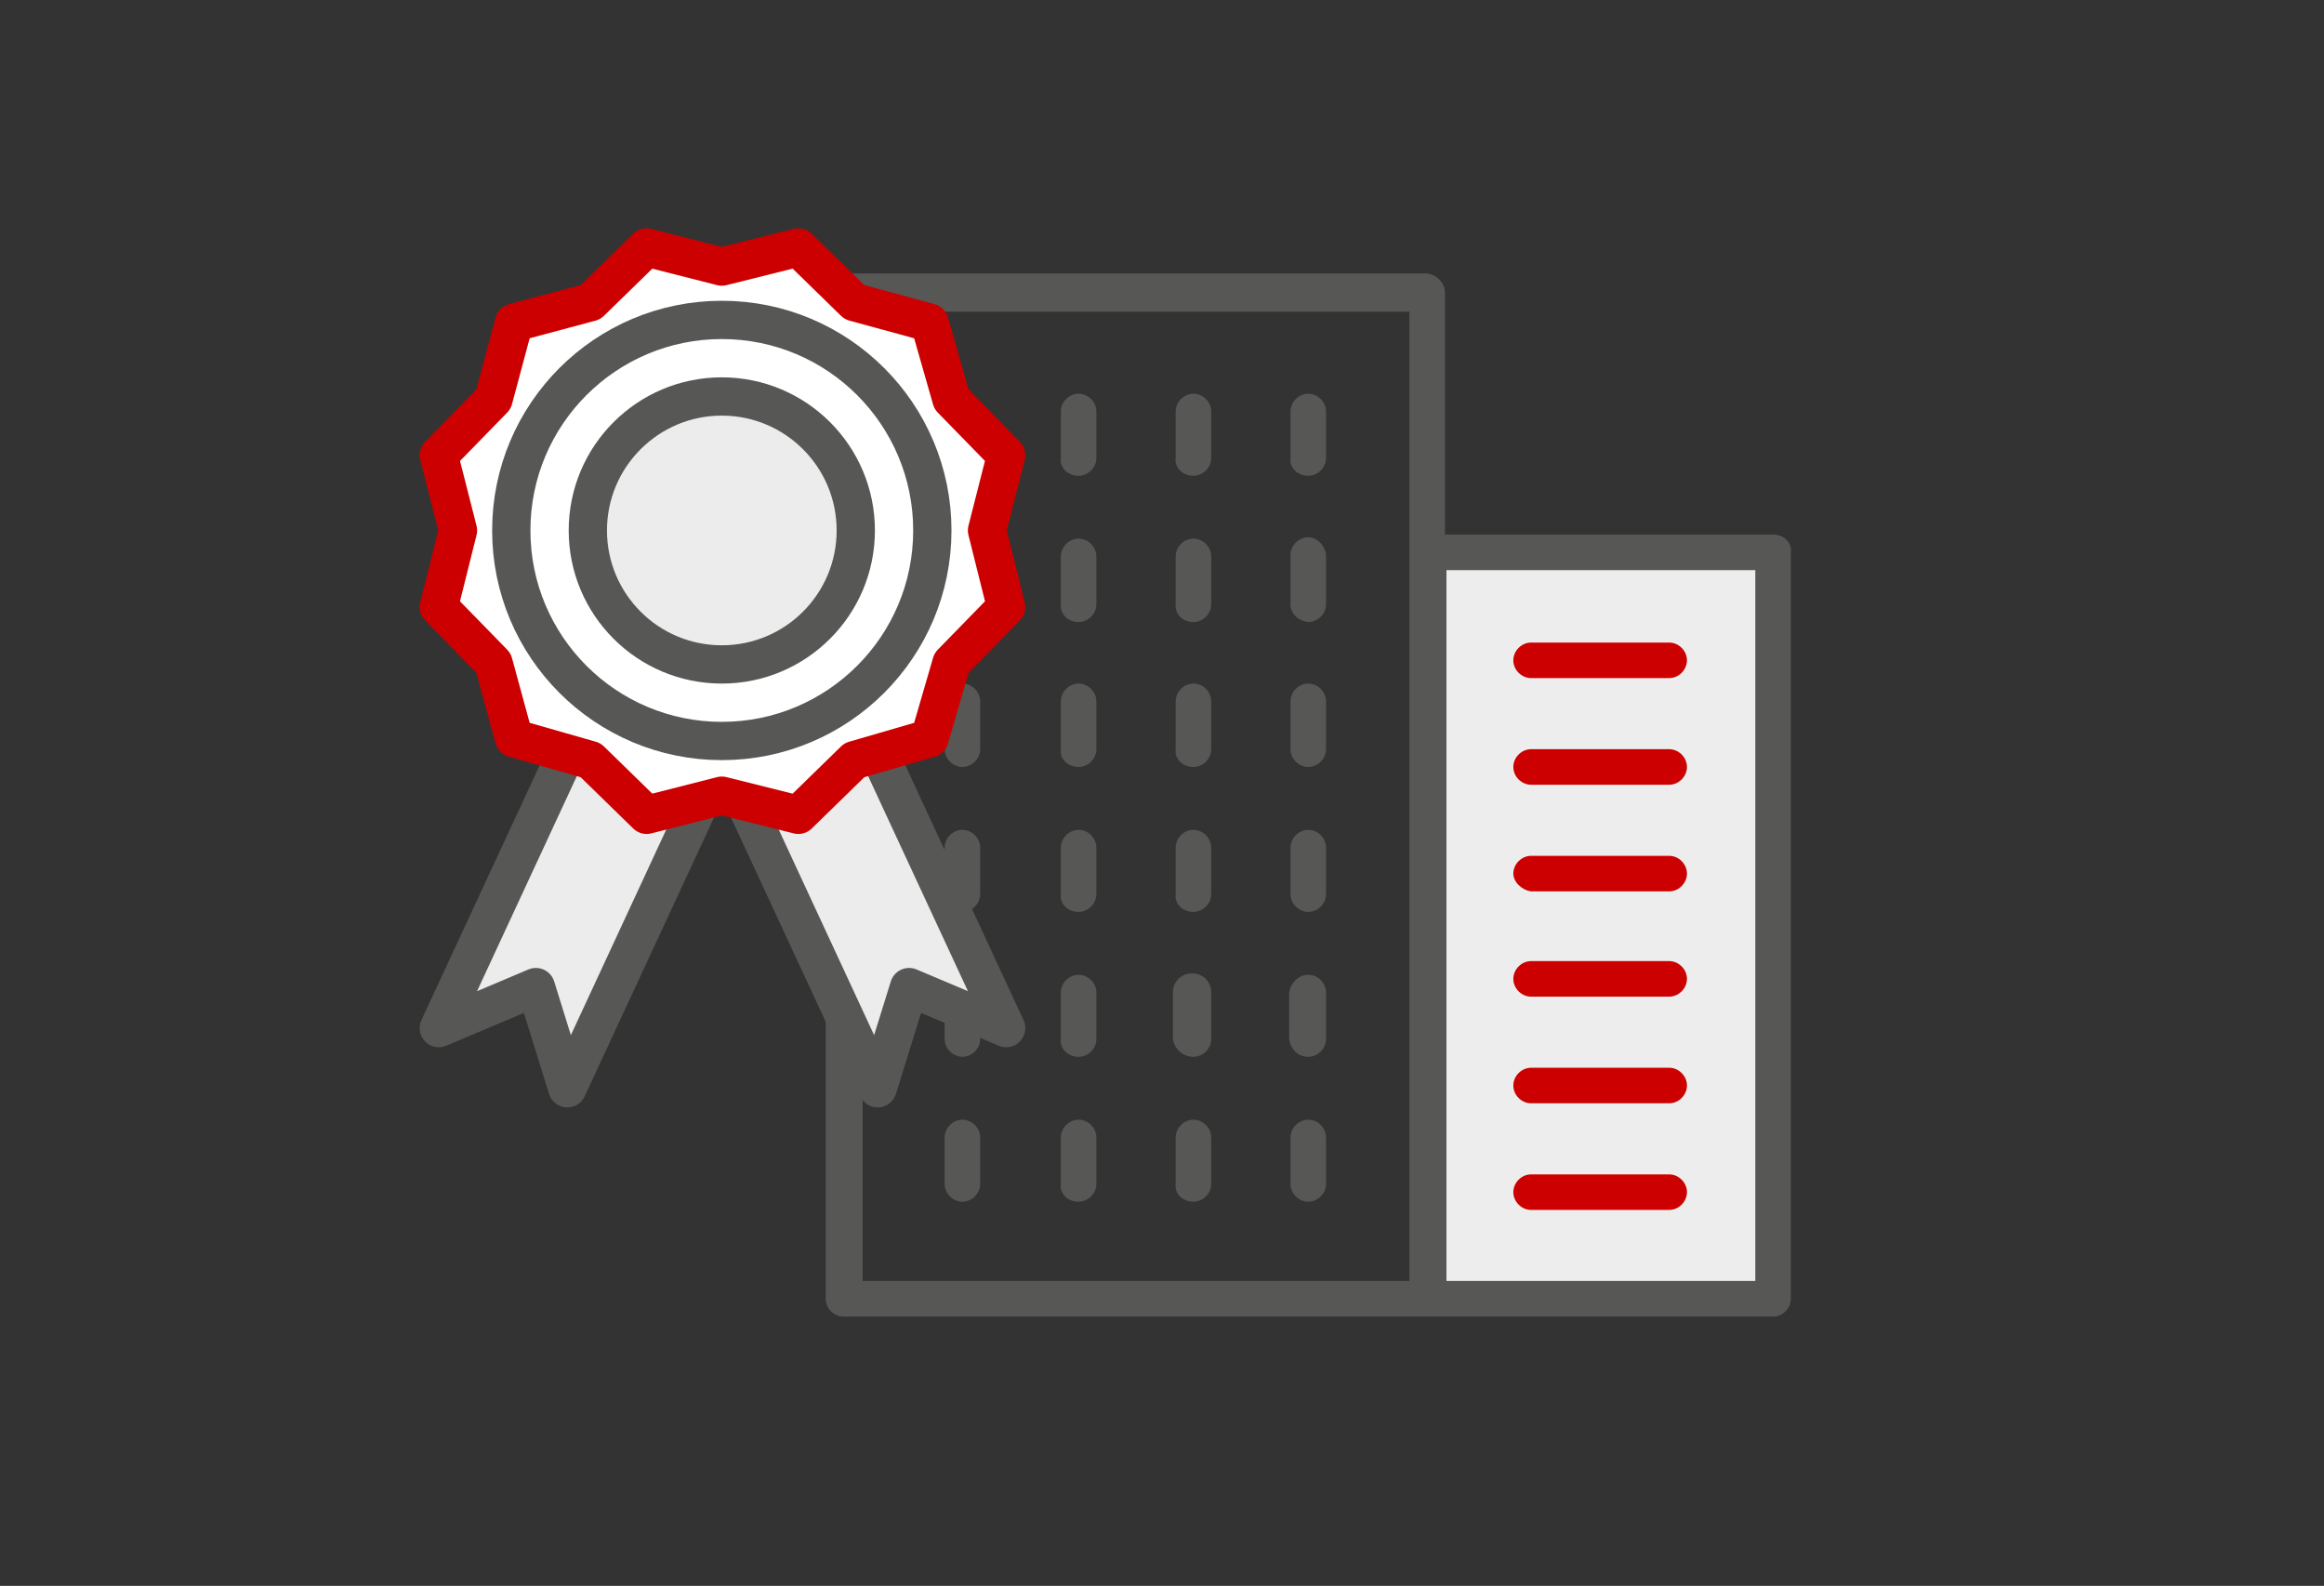
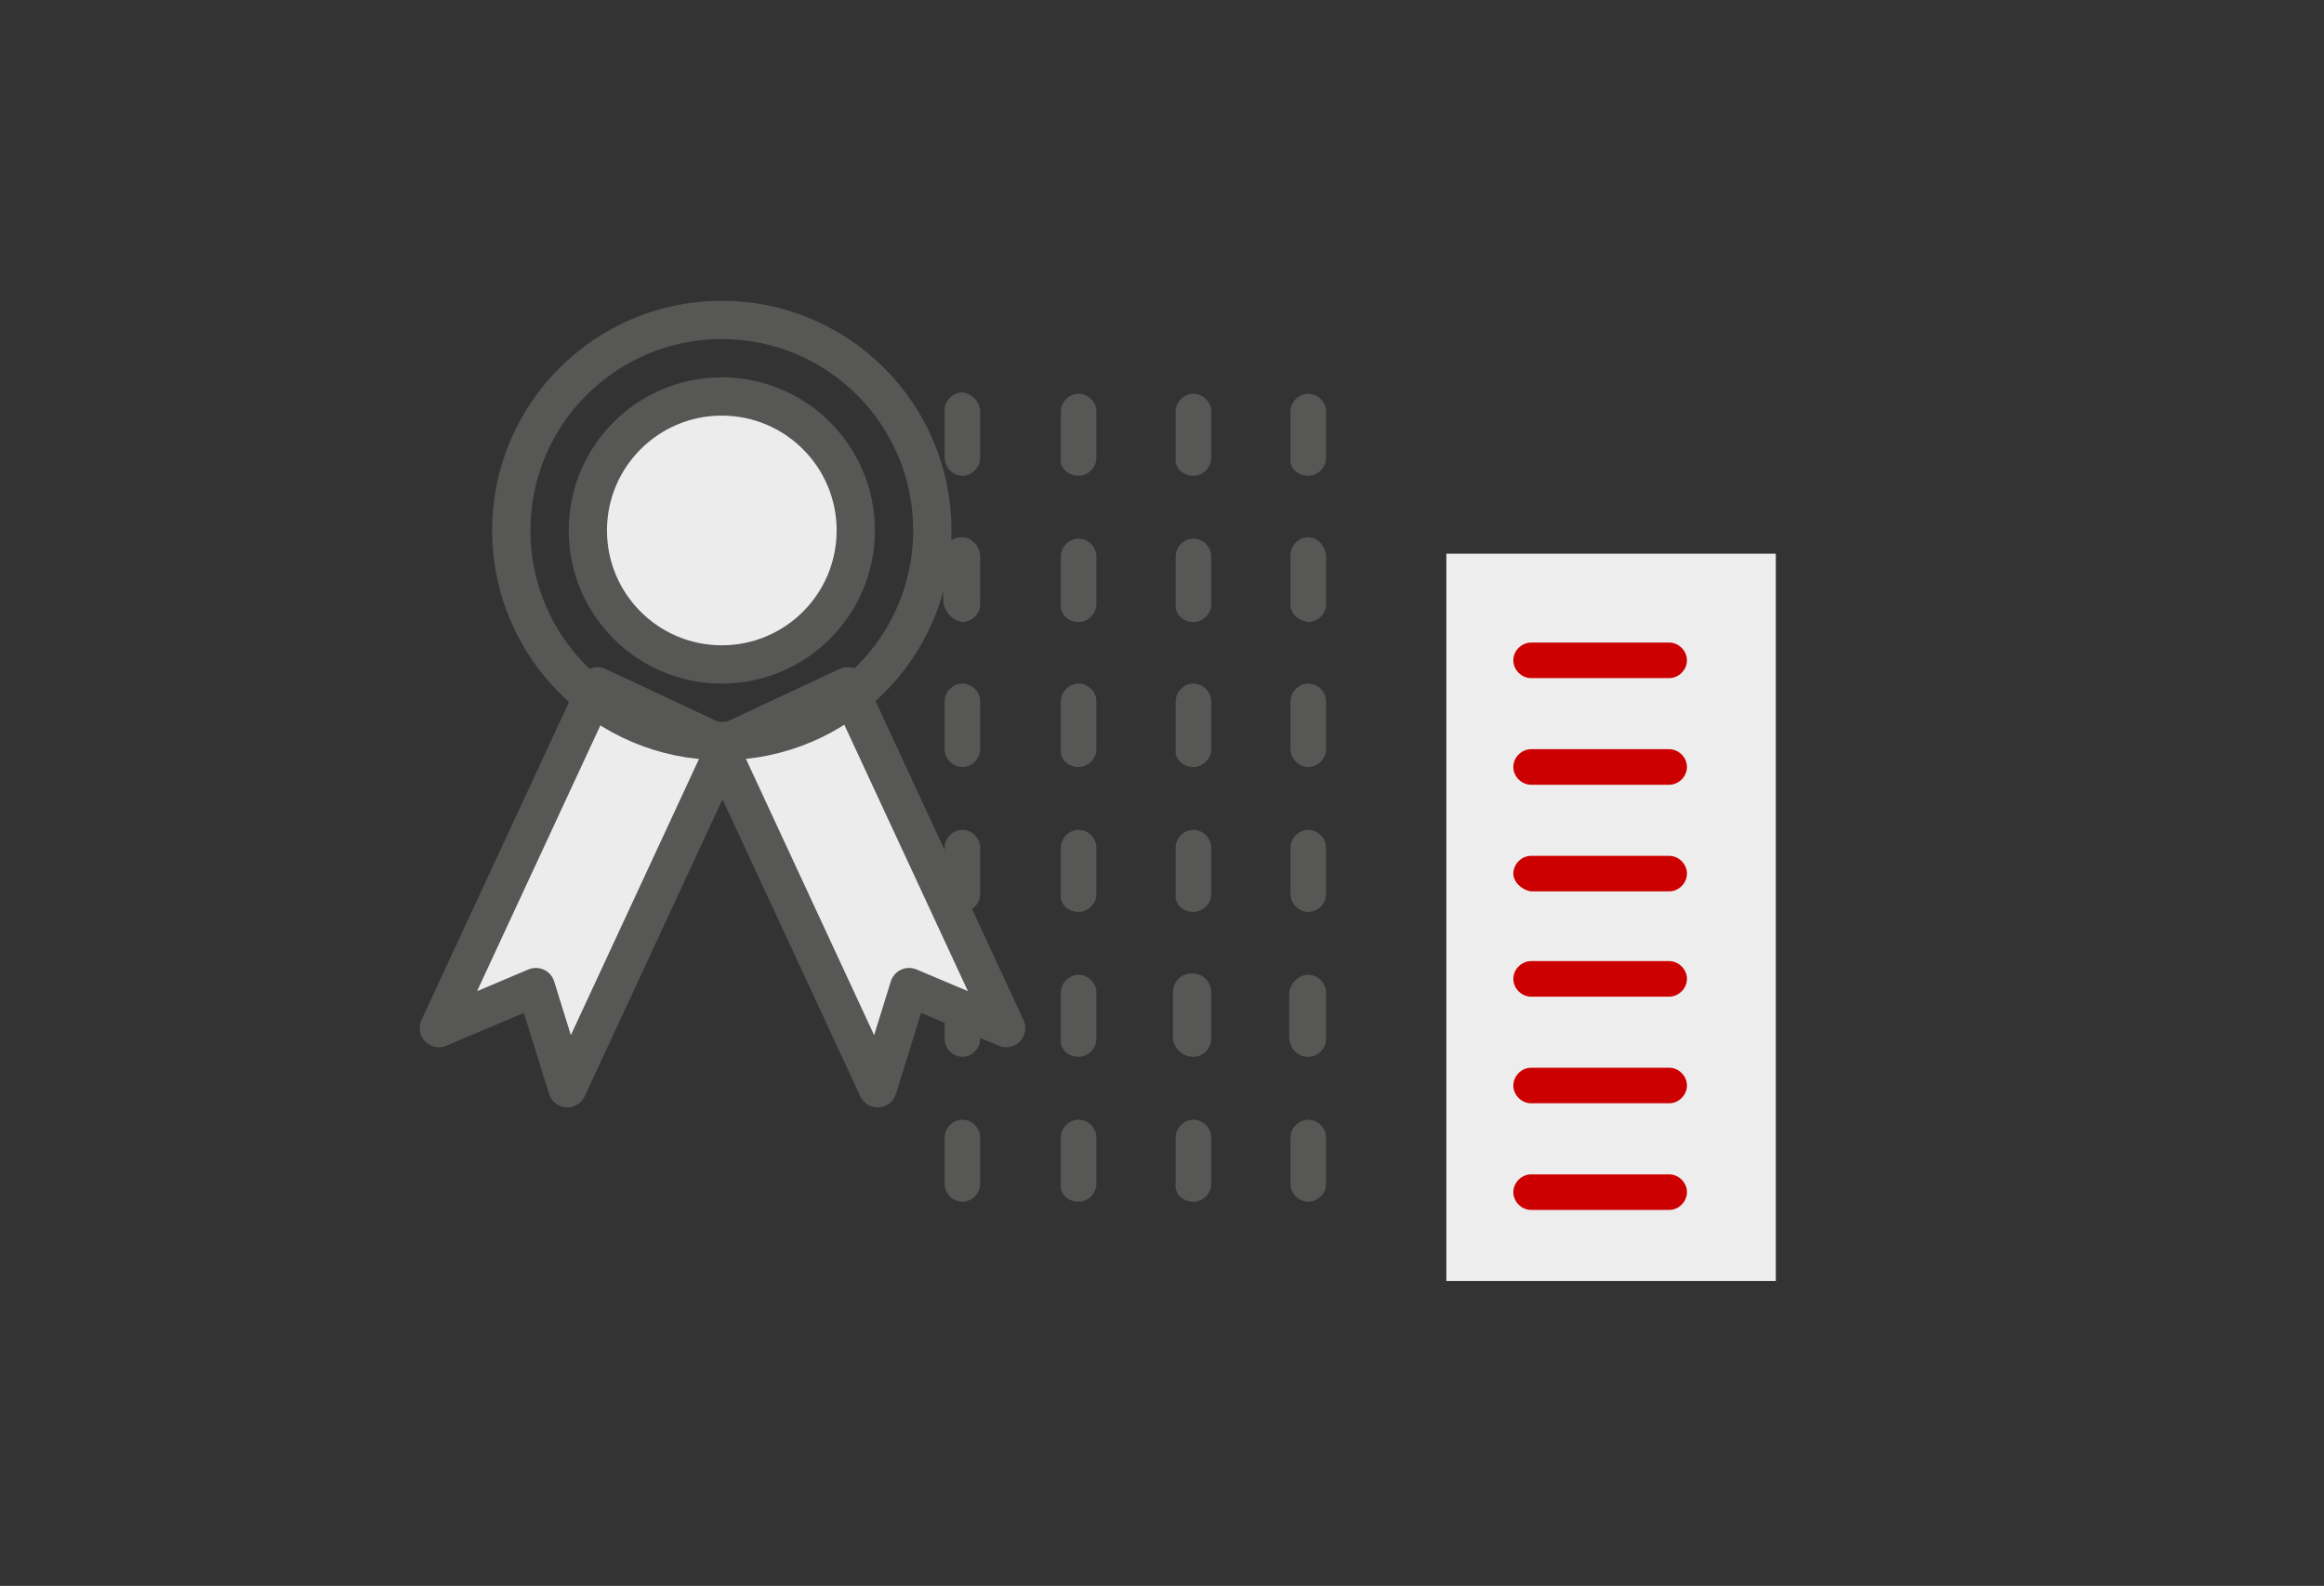
<svg xmlns="http://www.w3.org/2000/svg" id="Layer_2_1_" viewBox="0 0 170 116">
  <rect x="0" y="0" width="170" height="116" fill="#333333" stroke="none" />
  <style>.st0{fill:#ededed}.st1{fill:#575756}.st2{fill:#c00}.st3,.st4,.st5{fill:#ececec;stroke:#575756;stroke-width:2.8;stroke-linecap:round;stroke-linejoin:round;stroke-miterlimit:10}.st4,.st5{fill:#fff;stroke:#c00}.st5{fill:none;stroke:#575756}</style>
  <g id="Layer_2_2_">
    <path class="st0" d="M105.8 40.5h24.1v53.2h-24.1z" />
-     <path class="st1" d="M129.7 39.1h-24V21.4c0-.7-.6-1.3-1.3-1.4H61.7c-.7 0-1.3.6-1.3 1.4V95c0 .7.6 1.3 1.3 1.3h68c.7 0 1.3-.6 1.3-1.3V40.4c.1-.7-.5-1.3-1.3-1.3zm-26.6 54.6h-40V22.8h40v70.9zm25.3 0h-22.6v-52h22.6v52z" />
    <path class="st2" d="M112 49.6h10.1c.7 0 1.3-.6 1.3-1.3s-.6-1.3-1.3-1.3H112c-.7 0-1.3.6-1.3 1.3 0 .7.6 1.3 1.3 1.3zM112 57.4h10.1c.7 0 1.3-.6 1.3-1.3s-.6-1.3-1.3-1.3H112c-.7 0-1.3.6-1.3 1.3 0 .7.6 1.3 1.3 1.3zM112 65.2h10.1c.7 0 1.3-.6 1.3-1.3s-.6-1.3-1.3-1.3H112c-.7 0-1.3.6-1.3 1.3 0 .6.6 1.2 1.3 1.3zM112 72.9h10.1c.7 0 1.3-.6 1.3-1.3 0-.7-.6-1.3-1.3-1.3H112c-.7 0-1.3.6-1.3 1.3s.6 1.3 1.3 1.3zM112 80.7h10.1c.7 0 1.3-.6 1.3-1.3 0-.7-.6-1.3-1.3-1.3H112c-.7 0-1.3.6-1.3 1.3s.6 1.3 1.3 1.3zM112 88.5h10.1c.7 0 1.3-.6 1.3-1.3 0-.7-.6-1.3-1.3-1.3H112c-.7 0-1.3.6-1.3 1.3 0 .7.6 1.3 1.3 1.3z" />
    <path class="st1" d="M70.4 34.8c.7 0 1.3-.6 1.3-1.3v-3.4c0-.7-.6-1.3-1.3-1.4-.7 0-1.3.6-1.3 1.3v3.4c0 .8.6 1.4 1.3 1.4zM78.9 34.8c.7 0 1.3-.6 1.3-1.3v-3.4c0-.7-.6-1.3-1.3-1.3-.7 0-1.3.6-1.3 1.3v3.4c-.1.7.5 1.3 1.3 1.3zM87.3 34.8c.7 0 1.3-.6 1.3-1.3v-3.4c0-.7-.6-1.3-1.3-1.3s-1.3.6-1.3 1.3v3.4c-.1.7.5 1.3 1.3 1.3zM95.7 34.8c.7 0 1.3-.6 1.3-1.3v-3.4c0-.7-.6-1.3-1.3-1.3-.7 0-1.3.6-1.3 1.3v3.4c-.1.7.5 1.3 1.3 1.3zM70.4 45.5c.7 0 1.3-.6 1.3-1.3v-3.5c0-.7-.6-1.4-1.3-1.4h-.1c-.7 0-1.3.6-1.3 1.3V44c.1.8.7 1.4 1.4 1.5zM78.9 45.5c.7 0 1.3-.6 1.3-1.3v-3.5c0-.7-.6-1.3-1.3-1.3-.7 0-1.3.6-1.3 1.3v3.4c-.1.8.5 1.4 1.3 1.4zM87.3 45.5c.7 0 1.3-.6 1.3-1.3v-3.5c0-.7-.6-1.3-1.3-1.3S86 40 86 40.7v3.4c-.1.8.5 1.4 1.3 1.4zM95.7 45.5c.7 0 1.3-.6 1.3-1.3v-3.5c0-.7-.6-1.4-1.3-1.4-.7 0-1.3.6-1.3 1.3V44c-.1.8.5 1.4 1.3 1.5zM70.4 56.1c.7 0 1.3-.6 1.3-1.3v-3.5c0-.7-.6-1.3-1.3-1.3-.7 0-1.3.6-1.3 1.3v3.5c0 .7.6 1.3 1.3 1.3zM78.9 56.1c.7 0 1.3-.6 1.3-1.3v-3.5c0-.7-.6-1.3-1.3-1.3-.7 0-1.3.6-1.3 1.3v3.5c-.1.7.5 1.3 1.3 1.3zM87.3 56.1c.7 0 1.3-.6 1.3-1.3v-3.5c0-.7-.6-1.3-1.3-1.3s-1.3.6-1.3 1.3v3.5c-.1.7.5 1.3 1.3 1.3zM95.7 56.1c.7 0 1.3-.6 1.3-1.3v-3.5c0-.7-.6-1.3-1.3-1.3-.7 0-1.3.6-1.3 1.3v3.5c0 .7.6 1.3 1.3 1.3zM70.4 66.7c.7 0 1.3-.6 1.3-1.3V62c0-.7-.6-1.3-1.3-1.3-.7 0-1.3.6-1.3 1.3v3.4c0 .7.6 1.3 1.3 1.3zM78.9 66.7c.7 0 1.3-.6 1.3-1.3V62c0-.7-.6-1.3-1.3-1.3-.7 0-1.3.6-1.3 1.3v3.4c-.1.7.5 1.3 1.3 1.3zM87.3 66.7c.7 0 1.3-.6 1.3-1.3V62c0-.7-.6-1.3-1.3-1.3S86 61.3 86 62v3.4c-.1.7.5 1.3 1.3 1.3zM95.7 66.7c.7 0 1.3-.6 1.3-1.3V62c0-.7-.6-1.3-1.3-1.3-.7 0-1.3.6-1.3 1.3v3.4c0 .7.6 1.3 1.3 1.3zM70.4 77.3c.7 0 1.3-.6 1.3-1.3v-3.4c0-.7-.6-1.3-1.3-1.3-.7 0-1.3.6-1.3 1.3V76c0 .7.6 1.3 1.3 1.3zM78.9 77.3c.7 0 1.3-.6 1.3-1.3v-3.4c0-.7-.6-1.3-1.3-1.3-.7 0-1.3.6-1.3 1.3V76c-.1.7.5 1.3 1.3 1.3zM87.3 77.3c.7 0 1.3-.6 1.3-1.3v-3.4c0-.8-.6-1.4-1.4-1.4s-1.4.6-1.4 1.4V76c.1.7.7 1.3 1.5 1.3zM95.7 77.3c.7 0 1.3-.6 1.3-1.3v-3.4c0-.7-.6-1.3-1.3-1.3-.7 0-1.3.6-1.4 1.3V76c.1.7.6 1.3 1.4 1.3zM70.4 87.9c.7 0 1.3-.6 1.3-1.3v-3.4c0-.7-.6-1.3-1.3-1.3-.7 0-1.3.6-1.3 1.3v3.4c0 .7.6 1.3 1.3 1.3zM78.9 87.9c.7 0 1.3-.6 1.3-1.3v-3.4c0-.7-.6-1.3-1.3-1.3-.7 0-1.3.6-1.3 1.3v3.4c-.1.7.5 1.3 1.3 1.3zM87.3 87.9c.7 0 1.3-.6 1.3-1.3v-3.4c0-.7-.6-1.3-1.3-1.3s-1.3.6-1.3 1.3v3.4c-.1.7.5 1.3 1.3 1.3zM95.7 87.9c.7 0 1.3-.6 1.3-1.3v-3.4c0-.7-.6-1.3-1.3-1.3s-1.3.6-1.3 1.3v3.4c0 .7.6 1.3 1.3 1.3z" />
  </g>
  <path class="st3" d="M52.6 54.6l11.6 25 2.3-7.4 7.1 3-11.6-25z" />
  <path class="st3" d="M53.1 54.6l-11.6 25-2.3-7.4-7.1 3 11.6-25z" />
-   <path class="st4" d="M52.8 19.5l5.6-1.4 4.1 4 5.5 1.5 1.6 5.6 4 4.1-1.4 5.5 1.4 5.6-4 4.1L68 54l-5.5 1.6-4.1 4-5.6-1.4-5.5 1.4-4.1-4-5.6-1.6-1.5-5.5-4-4.1 1.4-5.6-1.4-5.5 4-4.1 1.5-5.6 5.6-1.5 4.1-4z" />
  <circle class="st5" cx="52.8" cy="38.8" r="15.4" />
  <circle class="st3" cx="52.8" cy="38.8" r="9.8" />
</svg>